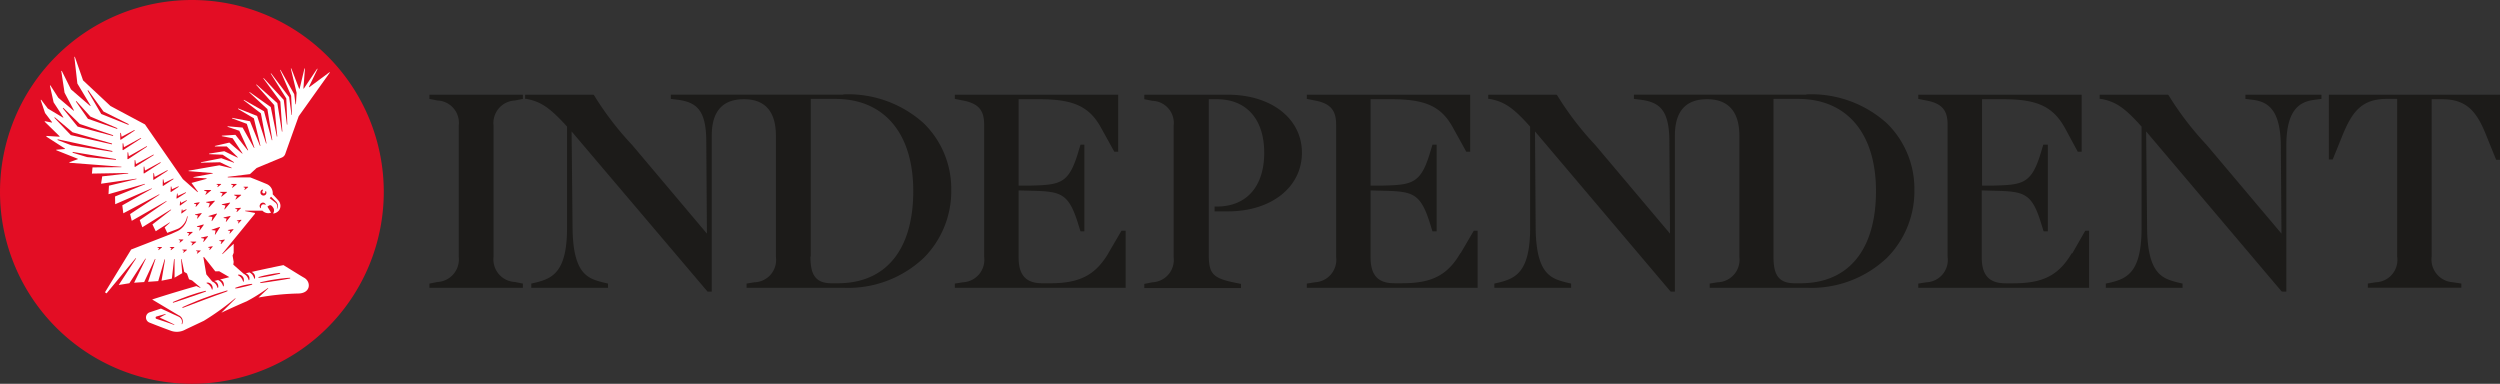
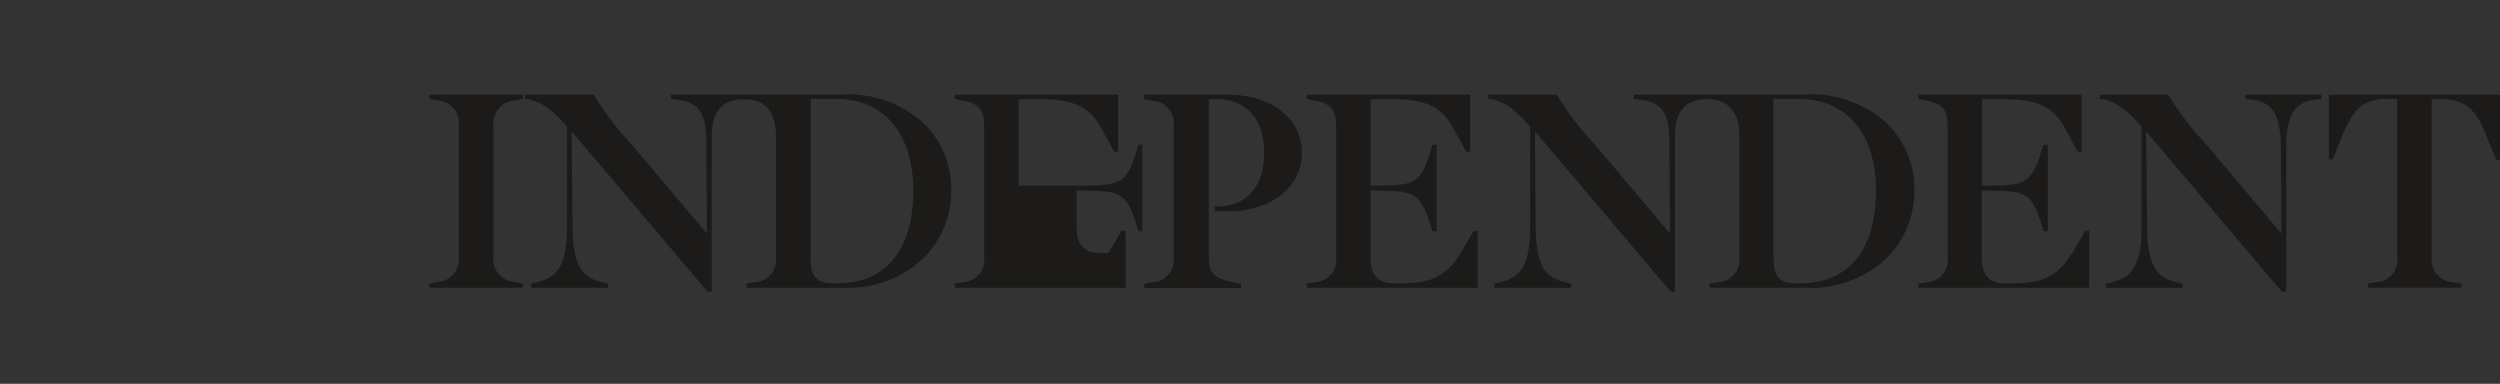
<svg xmlns="http://www.w3.org/2000/svg" id="independent_logo" data-name="independent logo" width="228" height="35" viewBox="0 0 228 35">
  <rect x="0" y="0" width="228" height="35" fill="#333333" stroke="none" />
-   <path id="INDEPENDENT" d="M.3.588l.735.147a2.037,2.037,0,0,1,1.94,2.293V14.992a2.057,2.057,0,0,1-1.94,2.293L.3,17.432v.382H8.825v-.382l-.735-.147a2.057,2.057,0,0,1-1.94-2.293V3.028A2.057,2.057,0,0,1,8.09.735L8.825.588V.206H.3V.588M173.528.206V6.114h.353l.882-2.175c.882-2.175,1.764-3.351,4.057-3.351h.941v14.4a2.036,2.036,0,0,1-1.94,2.322l-.735.118v.382h8.525v-.382l-.764-.118a2.079,2.079,0,0,1-1.94-2.352V.617h.941c2.293,0,3.2,1.176,4.057,3.351l.882,2.175h.353V.206H173.528m-7.613.382.706.088c1.293.176,2.5.823,2.528,4.174l.059,8.025-6.82-8.084A28.061,28.061,0,0,1,158.919.264L158.86.206h-6.232V.588h.118c1.293.235,2.087.764,3.439,2.234l.265.294v9.23c0,3.939-1.235,4.586-2.734,4.968l-.529.118v.382h7v-.382l-.5-.118c-1.323-.353-2.7-.735-2.734-5l-.088-8.76,12.346,14.58.059.029h.382V4.85c0-3.351,1.264-4,2.528-4.174l.676-.088V.206h-6.937V.588M94.337,14.639C93.161,16.667,91.72,17.4,89.045,17.4h-.764c-1.47,0-2.146-.735-2.146-2.352V8.936l1.088.029c2.675.059,3.41.176,4.262,2.763l.294.941h.382V4.762h-.382l-.294.97c-.823,2.587-1.617,2.7-4.262,2.763H86.135V.617h1.881c3.175,0,4.586.676,5.644,2.616l1.205,2.175h.353V.206h-14.9V.588l.735.147c1.617.294,1.94,1.088,1.94,2.234V14.992a2.055,2.055,0,0,1-1.94,2.322l-.735.118v.382h15.58v-5.2h-.353l-1.205,2.058m55.734,0c-1.176,2-2.616,2.734-5.291,2.734h-.735c-1.5,0-2.175-.735-2.175-2.352V8.936l1.088.029c2.7.059,3.439.176,4.262,2.763l.294.941h.382V4.762h-.412l-.294.97c-.823,2.587-1.617,2.7-4.262,2.763H141.9V.617h1.911c3.145,0,4.556.676,5.644,2.616l1.176,2.175h.353V.206h-14.9V.588l.735.147c1.617.294,1.94,1.088,1.94,2.234V14.992a2.036,2.036,0,0,1-1.94,2.322l-.735.118v.382h15.58v-5.2h-.353l-1.176,2.058m-115.055.294V.588h2.234c4.468,0,7.114,3.145,7.114,8.407,0,5.35-2.5,8.407-6.879,8.407h-.588c-1.587,0-1.911-.97-1.911-2.44m3-14.757H22.317V.588l.705.088c1.587.235,2.5.882,2.528,3.674l.059,8.525L18.79,4.791A27.735,27.735,0,0,1,15.321.264L15.262.206H9.031V.588h.118c1.264.235,2.058.764,3.439,2.234l.265.294v9.23c0,3.939-1.264,4.586-2.763,4.968l-.5.118v.382h7v-.382l-.5-.118c-1.323-.353-2.7-.735-2.734-5l-.088-8.76,12.4,14.61h.382V3.939c0-2.2.97-3.322,2.94-3.322,1.911,0,2.91,1.117,2.91,3.322V14.992a2.034,2.034,0,0,1-1.97,2.322l-.705.118v.382h8.819a10.033,10.033,0,0,0,7.349-2.734,8.613,8.613,0,0,0,2.5-6.173,8.361,8.361,0,0,0-2.5-6.085A10.288,10.288,0,0,0,38.044.176M122.88,14.962V.588h2.234c4.468,0,7.114,3.145,7.114,8.407,0,5.35-2.5,8.407-6.879,8.407h-.559c-1.587,0-1.911-.97-1.911-2.44m3-14.757H110.151V.588l.705.088c1.587.235,2.5.882,2.528,3.674l.059,8.525-6.82-8.084A28.061,28.061,0,0,1,103.155.264L103.1.206H96.865V.588h.118c1.293.235,2.087.764,3.439,2.234l.265.294v9.23c0,3.939-1.264,4.586-2.763,4.968l-.5.118v.382h7v-.382l-.5-.118c-1.323-.353-2.7-.735-2.734-5l-.059-8.76,12.346,14.58.029.029h.382V3.939c0-2.2.97-3.322,2.94-3.322,1.911,0,2.94,1.117,2.94,3.322V14.992a2.058,2.058,0,0,1-2,2.322l-.705.118v.382h8.819a10.033,10.033,0,0,0,7.349-2.734,8.613,8.613,0,0,0,2.5-6.173,8.361,8.361,0,0,0-2.5-6.085A10.288,10.288,0,0,0,125.878.176M73.113.206H65.5V.617l.735.147a2.02,2.02,0,0,1,1.94,2.263V15.021a2.044,2.044,0,0,1-1.94,2.293l-.735.147v.382h8.819v-.382l-.588-.118c-2-.412-2.352-.823-2.352-2.557V.617h.735c2.7,0,4.321,1.823,4.321,4.88,0,3.087-1.617,4.909-4.321,4.909h-.206v.441h1.205c3.968,0,6.761-2.2,6.761-5.35,0-3.116-2.793-5.291-6.761-5.291M62.237,14.639c-1.176,2-2.616,2.763-5.291,2.763h-.764c-1.47,0-2.146-.735-2.146-2.352V8.936l1.088.029c2.675.059,3.41.176,4.262,2.763l.294.941h.353V4.762h-.353l-.294.97c-.823,2.587-1.617,2.7-4.262,2.763H54.035V.617h1.881c3.145,0,4.586.676,5.644,2.616l1.205,2.175h.353V.206h-14.9V.588l.735.147c1.617.294,1.94,1.088,1.94,2.234V14.992a2.055,2.055,0,0,1-1.94,2.322l-.735.118v.382h15.58v-5.2h-.382l-1.205,2.058" transform="translate(38.862 8.431)" fill="#1c1b19" />
+   <path id="INDEPENDENT" d="M.3.588l.735.147a2.037,2.037,0,0,1,1.94,2.293V14.992a2.057,2.057,0,0,1-1.94,2.293L.3,17.432v.382H8.825v-.382l-.735-.147a2.057,2.057,0,0,1-1.94-2.293V3.028A2.057,2.057,0,0,1,8.09.735L8.825.588V.206H.3V.588M173.528.206V6.114h.353l.882-2.175c.882-2.175,1.764-3.351,4.057-3.351h.941v14.4a2.036,2.036,0,0,1-1.94,2.322l-.735.118v.382h8.525v-.382l-.764-.118a2.079,2.079,0,0,1-1.94-2.352V.617h.941c2.293,0,3.2,1.176,4.057,3.351l.882,2.175h.353V.206H173.528m-7.613.382.706.088c1.293.176,2.5.823,2.528,4.174l.059,8.025-6.82-8.084A28.061,28.061,0,0,1,158.919.264L158.86.206h-6.232V.588h.118c1.293.235,2.087.764,3.439,2.234l.265.294v9.23c0,3.939-1.235,4.586-2.734,4.968l-.529.118v.382h7v-.382l-.5-.118c-1.323-.353-2.7-.735-2.734-5l-.088-8.76,12.346,14.58.059.029h.382V4.85c0-3.351,1.264-4,2.528-4.174l.676-.088V.206h-6.937V.588M94.337,14.639C93.161,16.667,91.72,17.4,89.045,17.4h-.764c-1.47,0-2.146-.735-2.146-2.352V8.936l1.088.029c2.675.059,3.41.176,4.262,2.763l.294.941h.382V4.762h-.382l-.294.97c-.823,2.587-1.617,2.7-4.262,2.763H86.135V.617h1.881c3.175,0,4.586.676,5.644,2.616l1.205,2.175h.353V.206h-14.9V.588l.735.147c1.617.294,1.94,1.088,1.94,2.234V14.992a2.055,2.055,0,0,1-1.94,2.322l-.735.118v.382h15.58v-5.2h-.353l-1.205,2.058m55.734,0c-1.176,2-2.616,2.734-5.291,2.734h-.735c-1.5,0-2.175-.735-2.175-2.352V8.936l1.088.029c2.7.059,3.439.176,4.262,2.763l.294.941h.382V4.762h-.412l-.294.97c-.823,2.587-1.617,2.7-4.262,2.763H141.9V.617h1.911c3.145,0,4.556.676,5.644,2.616l1.176,2.175h.353V.206h-14.9V.588l.735.147c1.617.294,1.94,1.088,1.94,2.234V14.992a2.036,2.036,0,0,1-1.94,2.322l-.735.118v.382h15.58v-5.2h-.353l-1.176,2.058m-115.055.294V.588h2.234c4.468,0,7.114,3.145,7.114,8.407,0,5.35-2.5,8.407-6.879,8.407h-.588c-1.587,0-1.911-.97-1.911-2.44m3-14.757H22.317V.588l.705.088c1.587.235,2.5.882,2.528,3.674l.059,8.525L18.79,4.791A27.735,27.735,0,0,1,15.321.264L15.262.206H9.031V.588h.118c1.264.235,2.058.764,3.439,2.234l.265.294v9.23c0,3.939-1.264,4.586-2.763,4.968l-.5.118v.382h7v-.382l-.5-.118c-1.323-.353-2.7-.735-2.734-5l-.088-8.76,12.4,14.61h.382V3.939c0-2.2.97-3.322,2.94-3.322,1.911,0,2.91,1.117,2.91,3.322V14.992a2.034,2.034,0,0,1-1.97,2.322l-.705.118v.382h8.819a10.033,10.033,0,0,0,7.349-2.734,8.613,8.613,0,0,0,2.5-6.173,8.361,8.361,0,0,0-2.5-6.085A10.288,10.288,0,0,0,38.044.176M122.88,14.962V.588h2.234c4.468,0,7.114,3.145,7.114,8.407,0,5.35-2.5,8.407-6.879,8.407h-.559c-1.587,0-1.911-.97-1.911-2.44m3-14.757H110.151V.588l.705.088c1.587.235,2.5.882,2.528,3.674l.059,8.525-6.82-8.084A28.061,28.061,0,0,1,103.155.264L103.1.206H96.865V.588h.118c1.293.235,2.087.764,3.439,2.234l.265.294v9.23c0,3.939-1.264,4.586-2.763,4.968l-.5.118v.382h7v-.382l-.5-.118c-1.323-.353-2.7-.735-2.734-5l-.059-8.76,12.346,14.58.029.029h.382V3.939c0-2.2.97-3.322,2.94-3.322,1.911,0,2.94,1.117,2.94,3.322V14.992a2.058,2.058,0,0,1-2,2.322l-.705.118v.382h8.819a10.033,10.033,0,0,0,7.349-2.734,8.613,8.613,0,0,0,2.5-6.173,8.361,8.361,0,0,0-2.5-6.085A10.288,10.288,0,0,0,125.878.176M73.113.206H65.5V.617l.735.147a2.02,2.02,0,0,1,1.94,2.263V15.021a2.044,2.044,0,0,1-1.94,2.293l-.735.147v.382h8.819v-.382l-.588-.118c-2-.412-2.352-.823-2.352-2.557V.617h.735c2.7,0,4.321,1.823,4.321,4.88,0,3.087-1.617,4.909-4.321,4.909h-.206v.441h1.205c3.968,0,6.761-2.2,6.761-5.35,0-3.116-2.793-5.291-6.761-5.291M62.237,14.639h-.764c-1.47,0-2.146-.735-2.146-2.352V8.936l1.088.029c2.675.059,3.41.176,4.262,2.763l.294.941h.353V4.762h-.353l-.294.97c-.823,2.587-1.617,2.7-4.262,2.763H54.035V.617h1.881c3.145,0,4.586.676,5.644,2.616l1.205,2.175h.353V.206h-14.9V.588l.735.147c1.617.294,1.94,1.088,1.94,2.234V14.992a2.055,2.055,0,0,1-1.94,2.322l-.735.118v.382h15.58v-5.2h-.382l-1.205,2.058" transform="translate(38.862 8.431)" fill="#1c1b19" />
  <g id="independent_logo-2" data-name="independent logo">
-     <path id="Path_255" data-name="Path 255" d="M17.45,0a17.5,17.5,0,1,0,17.5,17.5A17.5,17.5,0,0,0,17.45,0" transform="translate(0.05)" fill="#e30d24" />
-     <path id="Path_256" data-name="Path 256" d="M123.449,159.164c-.345-.2-.239-.136-1.9-1.162,0,0-1.268.253-2.912.623a.566.566,0,0,1,.07.029.536.536,0,0,1,.07.055.526.526,0,0,1,.07.066.571.571,0,0,1,.088.161.55.55,0,0,1,.018.084l.007.037v.037a.259.259,0,0,1-.007.07.152.152,0,0,1-.011.044l-.014.037h-.042a.3.3,0,0,1-.011-.037.371.371,0,0,0-.011-.044l-.018-.048a.532.532,0,0,0-.025-.055l-.028-.059-.035-.059-.039-.059a.168.168,0,0,0-.049-.051l-.049-.048a.143.143,0,0,0-.049-.037.542.542,0,0,0-.049-.037.373.373,0,0,0-.042-.026l-.035-.018-.352.081a.164.164,0,0,1,.032.007.616.616,0,0,1,.074.037.433.433,0,0,1,.074.051.541.541,0,0,1,.067.066.624.624,0,0,1,.053.081.548.548,0,0,1,.035.081.67.67,0,0,1,.018.084v.073a.289.289,0,0,1,0,.066.2.2,0,0,1-.014.048q-.006.019-.014.037h-.039l-.014-.037a.293.293,0,0,0-.011-.044l-.018-.048-.025-.055-.028-.059q-.016-.03-.035-.059l-.039-.059a.211.211,0,0,0-.046-.051l-.049-.048a.173.173,0,0,0-.053-.037.584.584,0,0,0-.046-.037l-.046-.026-.035-.018-.025-.015-.937-.828.035-.249-.1-.579.1-.249v-.828l-1.021.949-.028-.029,3-3.668-.025-.066-.877-.161,0-.044h1.57a.749.749,0,0,0,.764.2l.011-.037-.317-.528.13-.092c.127-.077.239-.044.363.143a.438.438,0,0,1,.035.542l.025.037a.8.8,0,0,0,.521-.308.736.736,0,0,0-.07-.88c-.187-.22-.521-.568-.521-.568A.912.912,0,0,0,120,150.6c-.845-.352-1.489-.6-1.489-.6l-2.039,0-.007-.048,2.028-.249.609-.557,2.3-.956a.556.556,0,0,0,.317-.348c.3-.854,1.218-3.412,1.218-3.412l2.842-3.991-.021-.037-1.866,1.385-.025-.029.792-1.649-.035-.022-1.222,1.825-.035-.015.141-1.821-.042-.011-.444,1.854h-.042l-.718-1.858-.042.015.528,2.214-.063,1.041-.039,0-.116-.916-1.257-2.225-.035.022,1.011,2.353.077,1.733h-.042l-.218-1.616-1.648-2.173-.032.026,1.423,2.272.092,2.382-.039,0-.289-2.254-1.831-1.994-.032.029,1.556,2.115.183,2.741h-.042l-.419-2.6-1.9-1.7-.028.033,1.644,1.851.282,2.859-.042.011-.556-2.694-1.926-1.367-.025.037,1.648,1.517.447,2.829-.042.011-.715-2.642-1.831-1.044-.025.037,1.57,1.195.514,2.741-.039.011-.82-2.514-1.722-.682-.018.044,1.444.854.6,2.5-.039.015-.912-2.247-1.63-.308-.011.044,1.349.5.694,2.184-.035.018-1.042-1.862-1.37-.117-.007.044,1.074.366.81,1.766-.035.026-1.127-1.422-1.239.077,0,.044.986.191.9,1.374-.028.029-1.173-1.008-1.324.308.007.048h1.085l1,.979-.021.037-1.208-.586-1.384.22v.048l1.232.051,1.046.689-.014.04-1.151-.41-1.859.366,0,.044,1.743-.04,1.063.509-.014.037L115.7,148.9l-2.806.491v.04l2.2.176.007.04-1.764.33v.04l1.2.073v.044l-1.377.374h0l.588.8-.035.037-1.338-1.184-3.458-4.991-3.144-1.678-2.5-2.338L102.52,139l-.042.011.275,2.43,1.211,2.023-.035.029-1.761-1.521-.838-1.686-.046.011.3,1.979.859,1.623-.028.026-1.4-1.187-.725-1.132-.042.018.338,1.532.894,1.371-.028.029-1.391-.832-.613-.806-.042.022.4,1.191.644.843-.021.029-.641-.128-.018.044,1.366,1.334-.014.04-1.187-.073-.011.062,1.7,1.092-.007.04-.789.066,0,.044,1.965.781v.037l-.768.279.007.048,4.743.363v.037l-2.641.022-.053.564,3.31-.055v.044l-2.37.264-.106.671,3.222-.462.011.04-2.514.6-.039.777,3.31-.946.014.044-2.729,1.11.014.707L109.537,151l.014.037-2.7,1.514.092.726,3.275-1.733.021.037-2.676,1.766.151.616,3.158-1.807.021.037-2.451,1.7.236.656,2.606-1.62.025.037L109.6,154.29l.3.623,1.268-.806.021.029-.475.429.236.495.282-.106.4-.147.218-.084c.035-.011.07-.033.106-.048a.759.759,0,0,0,.106-.059,1.476,1.476,0,0,0,.19-.147l.046-.037.039-.044a1.05,1.05,0,0,0,.077-.088.544.544,0,0,0,.07-.088l.063-.088a.582.582,0,0,0,.049-.092l.046-.088a1.57,1.57,0,0,0,.06-.158.807.807,0,0,0,.035-.128l.021-.084.007-.029.042.007v.029l-.014.088a.62.62,0,0,1-.032.136,1.7,1.7,0,0,1-.049.172l-.039.1-.046.1a.774.774,0,0,1-.06.1l-.067.1-.074.1-.042.048-.046.044a1.647,1.647,0,0,1-.2.176l-.106.073-.116.066-.613.279-3.644,1.418-2.387,3.9.141.1,2.662-3.218.035.026-1.585,2.426.972-.158,1.465-2.254.035.022-1.067,2.184.915-.062.989-2.111.042.018-.673,2.071.926-.066.577-1.983.046.007-.324,1.942.944-.191.2-1.785h.046v1.7l.7-.41-.106-1.283.042-.007.246,1.173.25.147.187.528.275.1.556.469.211.176,0,.011-.014.026-.363-.165q-2.025.577-4.032,1.224h.007l1.363.814.669.4.31.183.074.044.035.018.018.011.011,0v0l.011.007a.793.793,0,0,1,.127.106.6.6,0,0,1,.151.257.61.61,0,0,1,.014.231.624.624,0,0,1-.035.139l-.018.048-.046-.018.014-.048a.624.624,0,0,0,.018-.128.5.5,0,0,0-.025-.2.513.513,0,0,0-.141-.205.58.58,0,0,0-.12-.084l-.011-.007-.021-.007-.035-.015-.077-.037c-.106-.048-.211-.1-.327-.147l-.708-.33-.454-.205-1.046.348a.5.5,0,0,0,0,.931q.947.377,1.9.726a1.6,1.6,0,0,0,1.394-.1l1.673-.792a23.725,23.725,0,0,0,2.859-2.056l.028.029-1.3,1.294c.884-.414,1.743-.8,2.313-1.041a15.492,15.492,0,0,0,1.94-1.217l.028.029-.894.843a22.867,22.867,0,0,1,3.581-.366C124.058,160.6,124.083,159.53,123.449,159.164Zm-3.032-7.4c.158.161.324.315.486.476a.677.677,0,0,1,.049.07.373.373,0,0,1,.025.037l.018.037a.548.548,0,0,1,.032.077.449.449,0,0,1,.014.081.431.431,0,0,1,.007.084.317.317,0,0,1,0,.04.134.134,0,0,1-.011.04.472.472,0,0,1-.025.081.088.088,0,0,1-.018.037l-.018.033-.035-.022.014-.037a.213.213,0,0,0,.014-.033.442.442,0,0,0,.014-.07.3.3,0,0,0,0-.037v-.037a.388.388,0,0,0-.011-.07.362.362,0,0,0-.025-.066.4.4,0,0,0-.032-.062.249.249,0,0,0-.018-.029.34.34,0,0,0-.021-.029.549.549,0,0,0-.046-.048c-.176-.136-.352-.279-.535-.414Zm-.961-.447a.236.236,0,0,1,.035-.1l.011-.015a.109.109,0,0,1,.018-.022l.032-.026a.193.193,0,0,1,.042-.026l.011-.007.049-.007h.011l.028.055-.007.007a.325.325,0,0,1-.035.033.026.026,0,0,1,0,.011l-.011.018-.011.018a.035.035,0,0,1,0,.011.1.1,0,0,1-.007.015.038.038,0,0,0,0,.011.07.07,0,0,1,0,.011.092.092,0,0,0,0,.018v.007a.057.057,0,0,0,0,.022.083.083,0,0,0,.007.026v.007l.014.018a.03.03,0,0,0,.007.015.025.025,0,0,1,.011.011.06.06,0,0,1,.018.015h.007l.014.011a.146.146,0,0,0,.046.011.142.142,0,0,0,.046-.007l.021-.007.007,0,.014-.011a.078.078,0,0,0,.018-.015l.011-.011a.029.029,0,0,0,.007-.011l0-.011.011-.011.007-.022a.124.124,0,0,0,.007-.026v-.015a.254.254,0,0,1,0-.037v-.011l.049-.022.007.011a.33.33,0,0,1,.025.044l.007.015a.227.227,0,0,1,.011.048v.037a.151.151,0,0,1-.007.037v.011a.243.243,0,0,1-.042.1.26.26,0,0,1-.085.073l-.007.011-.014,0-.007,0-.028.011a.193.193,0,0,1-.06.011h-.021a.3.3,0,0,1-.113-.026l-.014-.007a.235.235,0,0,1-.042-.029.173.173,0,0,1-.025-.022.191.191,0,0,1-.025-.026.236.236,0,0,1-.035-.059l-.014-.033v-.011l0-.011v-.011a.259.259,0,0,1-.007-.055A.2.2,0,0,1,119.456,151.314Zm-.06,1.209a.316.316,0,0,1,.046-.1.274.274,0,0,1,.028-.037l.014-.011.007-.007h.007l.007-.011a.37.37,0,0,1,.092-.044.244.244,0,0,1,.137-.007.163.163,0,0,1,.042.011l.035.015.028.022.028.022.021.026.018.022a.171.171,0,0,1,.007.018l.014.037-.032.029-.032-.022-.014-.007-.018-.007a.216.216,0,0,0-.039-.011.122.122,0,0,0-.035-.007h-.014a.061.061,0,0,0-.025,0h-.028a.241.241,0,0,0-.049.018.209.209,0,0,0-.046.022l-.007.007-.014.015a.087.087,0,0,0-.018.018.3.3,0,0,0-.032.04c0,.007,0,.018-.011.026a.064.064,0,0,0-.007.026.283.283,0,0,0-.014.048.228.228,0,0,0,0,.048v.018a.138.138,0,0,0,0,.018.28.28,0,0,1,.007.037l-.025.018a.308.308,0,0,1-.032-.026l-.014-.018-.014-.022-.014-.026a.251.251,0,0,1-.011-.033l-.011-.037v-.04a.339.339,0,0,1,.011-.092Zm-15.715-10.441.053-.037,1.4,1.946,2.306,1.151-.032.066-2.479-.993Zm-2.254,1.624.046-.051,1.5,1.473,3.049,1.026-.021.066-3.225-.854Zm-.775.854.042-.044,1.62,1.371,3.606,1.026-.018.073-3.746-.843Zm.289,2.03.021-.066,4.989,1.07-.014.073-3.7-.586Zm5.327,1.807-2.627-.249-1.327-.4.018-.07,3.944.652Zm.106-2.822-2.658-.92-1.1-1.58.046-.04,1.278,1.415,2.468,1.063Zm.338.993-.046-.022,0-.6.056-.007.063.359,1.173-.623.028.051Zm.162.927.007-.6.056-.007.063.359,1.549-.854.025.048-1.655,1.074Zm.493.85-.049-.029.011-.6.053-.007.063.363,1.637-.924.028.048Zm.651.7-.049-.022.007-.6.056,0,.063.363,1.6-.872.028.048Zm.817.6-.042-.026.007-.594.056-.011.063.363,1.408-.766.035.048Zm.88.579-.042-.022.011-.586.049-.011.067.355,1.169-.623.028.048Zm.866.553-.046-.022.011-.572h.053l.063.33.835-.41.028.048Zm.711.557-.039-.026.021-.476h.049l.053.249.6-.271.025.044Zm.539.6-.042-.029.049-.436.053.007.021.213.725-.333.028.048Zm.433,1.356-.039-.029.056-.344h.049l.011.132.345-.147.028.048Zm-.137-.722-.042-.029.053-.344h.053l.018.136.511-.257.028.044Zm-1.972,4.072-.028-.026.081-.158-.155-.07.007-.04h.4l.011.037Zm1.127,0-.028-.026.081-.158-.155-.07.007-.04h.4l.014.037Zm.3,6.817-.4-.147-.4-.139-.81-.268-.007,0a.107.107,0,0,1-.065-.056.114.114,0,0,1-.005-.087.108.108,0,0,1,.07-.073l.835-.238.014.037-.549.3.563.26c.134.059.261.125.387.183l.387.191Zm4.278-7.374-.035-.022.074-.216-.211-.055v-.037l.493-.088.018.037ZM115,154.81v-.037l.739-.257.025.029-.437.678-.035-.015.067-.366Zm-.317,1.583v-.04l.394-.073.018.037-.271.308-.035-.018.056-.169Zm.032-2.829,0-.04.75-.227.025.033-.461.66-.035-.018.077-.363Zm1.944,1.565-.035-.022.07-.213-.211-.055V154.8l.493-.084.018.037Zm.606-1.99.088-.209-.208-.073.007-.037.5-.048.018.037-.37.355Zm.651-2.283h.4l.011.037-.317.257-.028-.026.081-.158-.155-.073Zm-.2,3.049-.275.3-.035-.018.056-.169-.162-.044v-.04l.394-.07Zm-.025-2.28-.493.4-.028-.026.134-.257-.257-.117.007-.04h.627Zm-.919-1.026h.5l.011.037-.394.319-.028-.026.106-.2-.2-.088Zm-.053,2.957-.394.5-.035-.018.077-.279-.275-.055v-.048l.613-.139Zm-.053-1.257.018.033-.493.59-.035-.018.106-.337-.335-.073v-.044Zm-.268-.942-.493.4-.035-.026.141-.257-.261-.114.011-.04h.627Zm-.944-.759h.4l.011.037-.317.257-.028-.026.081-.158-.158-.073Zm-.18,1.528.018.037-.542.586-.035-.022.123-.348-.345-.1v-.04Zm-1.239,3.408v-.044l.616-.132.018.037-.4.495-.035-.018.081-.282Zm.282-4.383h.623l.014.037-.493.4-.032-.029.134-.257-.257-.11Zm-.035,3.181-.377.52-.035-.018.063-.286-.275-.037v-.048l.6-.172Zm-.19-1.044-.387.476-.035-.022.074-.268-.261-.055v-.04l.588-.128Zm-.7-.935.493-.084.018.037-.338.381-.035-.022.07-.213-.211-.055Zm-1.292,3.606-.032-.026.085-.158-.158-.073.011-.037h.4l.011.037Zm.327.92-.028-.026.081-.154-.155-.073.007-.037h.4l.011.037Zm.458-1.539-.035-.026.106-.205-.208-.081.007-.044.5-.015.014.037Zm.31.872-.032-.026.106-.2-.2-.088.011-.04h.5l.011.037Zm.486.748-.032-.026.085-.158-.158-.073.011-.037h.4l.011.037Zm-1.718,4.321-.137.048-.106.033-.1.029-.141.044-.021-.062.011-.007.123-.051.148-.062.035-.015.151-.062q.209-.085.419-.165l.053-.018.106-.04c.141-.051.289-.11.44-.161q.276-.094.553-.183l.074-.026.176-.055.232-.062.282-.073.063-.018.134-.029h.011l.021.062-.014,0-.127.051-.088.033-.246.088-.225.077-.053.018-.2.073c-.176.062-.359.125-.546.183l-.141.051-.4.139-.194.062Zm4.3-.825-.137.048-.327.121-.074.026-.236.084c-.113.037-.229.084-.342.125l-.75.275-.482.183-.264.1c-.081.037-.158.062-.236.092l-.106.037-.218.084-.092.037-.331.121-.13.051-.176.062-.014,0-.025-.062.014-.007.173-.073.127-.059.324-.143.063-.026.239-.1.109-.044.232-.1.264-.106c.158-.059.317-.125.482-.183l.754-.271.176-.062.169-.055.317-.1.327-.1.141-.044.194-.059.021.066Zm-1.725-.806,0-.044.042-.007a.177.177,0,0,1,.046,0,.214.214,0,0,1,.06,0h.014l.021.007.035.011a.539.539,0,0,1,.077.029.489.489,0,0,1,.074.051.533.533,0,0,1,.07.066l.018.026a.343.343,0,0,1,.035.051.58.58,0,0,1,.035.084.482.482,0,0,1,.021.084l.007.037v.037a.294.294,0,0,1-.007.066.171.171,0,0,1-.007.048l-.014.037h-.042l-.011-.037a.218.218,0,0,0-.014-.04.452.452,0,0,0-.018-.051.411.411,0,0,0-.025-.055.565.565,0,0,0-.032-.059l-.035-.055-.042-.055-.035-.037a.059.059,0,0,0-.011-.015l-.049-.048a.173.173,0,0,0-.053-.037.579.579,0,0,0-.049-.033l-.046-.026-.035-.018-.035-.018Zm1.222-.33.014,0a.538.538,0,0,1,.077.033.437.437,0,0,1,.074.051.52.52,0,0,1,.07.062.456.456,0,0,1,.053.081.553.553,0,0,1,.035.081.565.565,0,0,1,.021.084l.007.037v.037a.37.37,0,0,1,0,.066.178.178,0,0,1-.011.048l-.014.037h-.039q-.008-.018-.014-.037a.107.107,0,0,0-.014-.044l-.018-.048a.522.522,0,0,0-.025-.055.6.6,0,0,0-.032-.059l-.035-.055-.039-.059a.223.223,0,0,0-.049-.051l-.049-.048a.613.613,0,0,0-.049-.037.593.593,0,0,0-.1-.059l-.035-.022-.014,0-.3.077-.042.011.035.011a.632.632,0,0,1,.077.037.466.466,0,0,1,.07.048.455.455,0,0,1,.07.066.549.549,0,0,1,.053.077.532.532,0,0,1,.039.084.693.693,0,0,1,.021.084l.007.037v.037a.373.373,0,0,1,0,.062.285.285,0,0,1-.011.048.259.259,0,0,1-.014.037h-.042l-.011-.037a.329.329,0,0,0-.014-.04l-.018-.048-.025-.059-.028-.055-.035-.059c-.011-.022-.032-.037-.042-.055a.576.576,0,0,0-.049-.051l-.049-.048a.214.214,0,0,0-.049-.037l-.049-.033-.046-.026-.035-.018-.032-.015-.542-.652-.268-1.561.053-.026,1.035,1.312.359-.007.923.535-.852.22Zm1.641-.407,0-.037.042,0a.2.2,0,0,1,.046,0,.353.353,0,0,1,.06,0h0l.032.007.035.011a.433.433,0,0,1,.148.088.359.359,0,0,1,.053.051l.014.015a.5.5,0,0,1,.053.077.636.636,0,0,1,.035.084.53.53,0,0,1,.018.084l0,.037v.037a.267.267,0,0,1,0,.066.208.208,0,0,1-.011.048l-.018.037h-.035l-.014-.037a.288.288,0,0,0-.014-.044l-.018-.048-.021-.055-.032-.059-.035-.059a.641.641,0,0,0-.039-.059l-.046-.051a.157.157,0,0,0-.025-.022l-.025-.026-.049-.037-.049-.037-.046-.026-.035-.018-.035-.018Zm1.289.865-.063.022-.049.015-.12.037q-.253.072-.511.128l-.049.011q-.24.06-.482.11l-.127.018-.049.007-.067.011h-.011l-.014-.066.011,0,.063-.022.035-.015.134-.044c.155-.051.345-.106.514-.147l.282-.059.246-.044.127-.015.049-.007.07-.007h.011l.011.066Zm.6-.619h-.011l-.014-.066h.011l.085-.026.218-.059q.331-.081.665-.147h.007l.352-.066.292-.044h.021l.169-.022.053-.007.085-.007h.014l.011.066h-.014l-.081.026-.06.015-.158.037-.169.037-.141.033-.3.062-.056.011q-.415.081-.835.139l-.06.007-.085.015Zm2.746.084-.113.018-.194.037q-.216.04-.433.073l-.246.037-.049.007-.2.033-.194.026-.3.048-.173.026-.056.007-.2.029-.211.029-.1.011-.13.015-.011-.066.127-.029.088-.022.215-.044.113-.026.092-.018.092-.018.134-.026c.074-.015.158-.033.246-.044l.25-.04.254-.037.246-.037.289-.029.144-.018.275-.022.035,0,.12-.007h.011l.007.066Z" transform="translate(-95.697 -133.824)" fill="#fff" />
-   </g>
+     </g>
</svg>